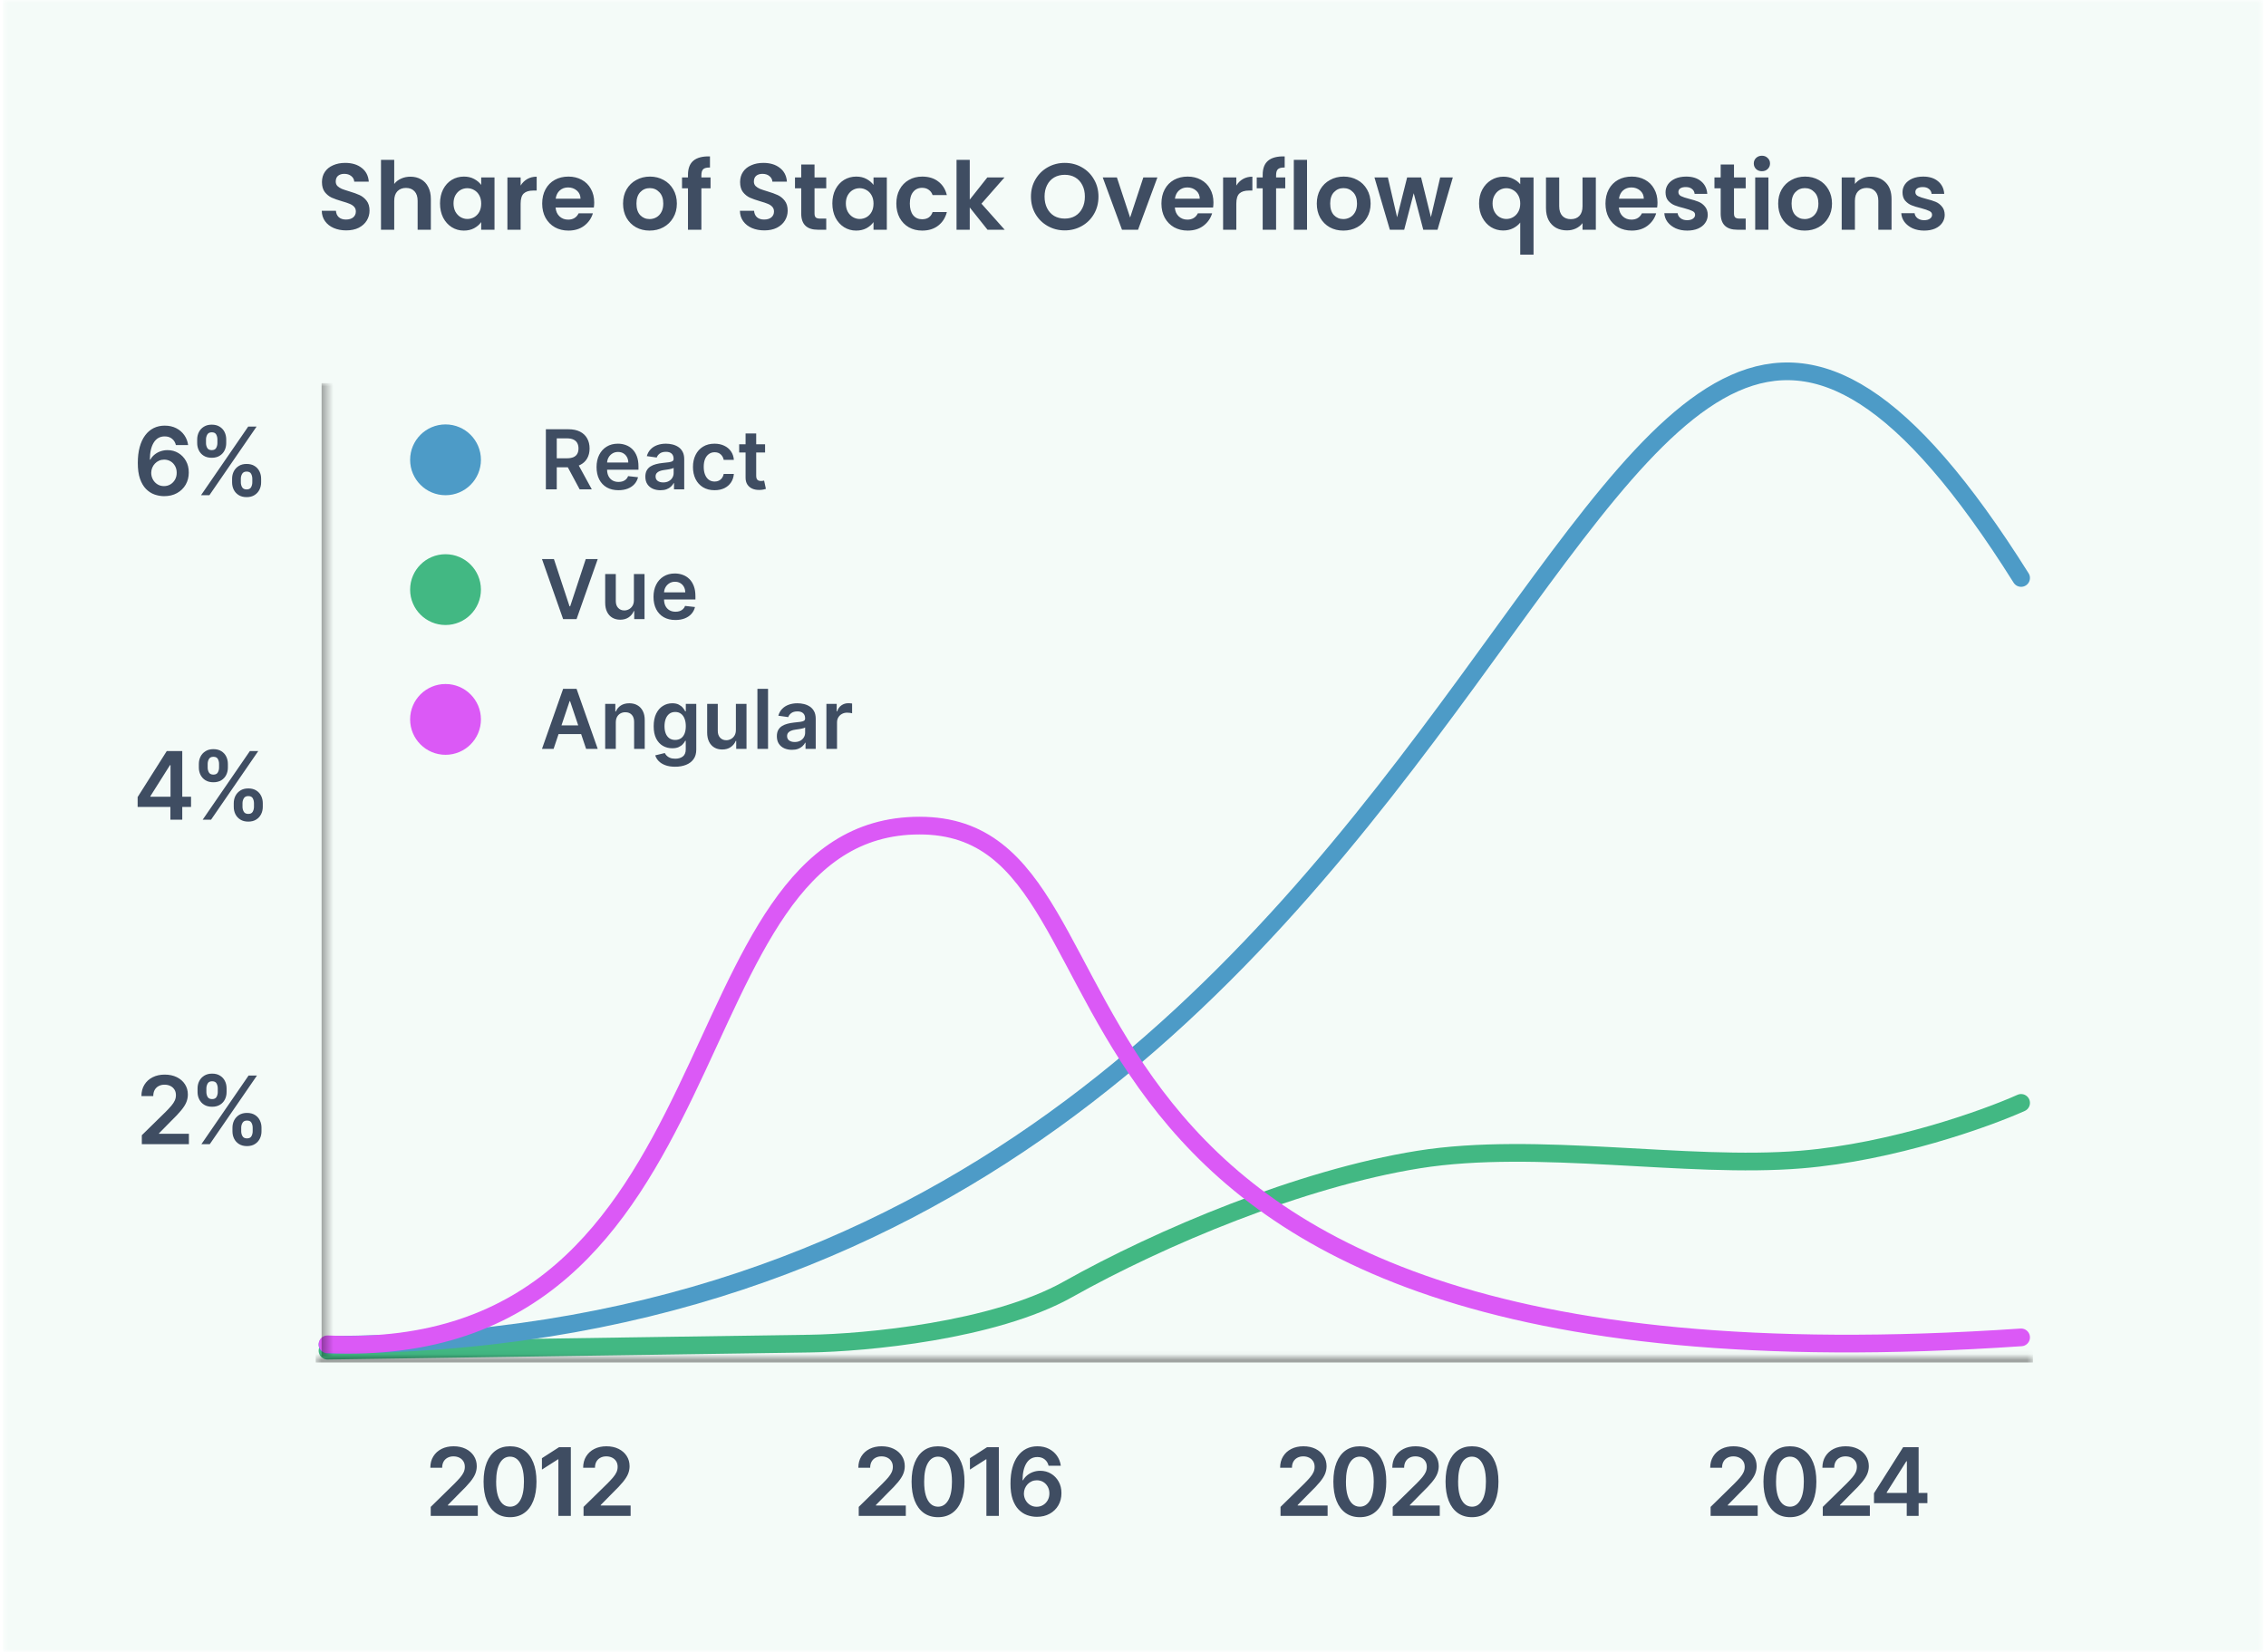
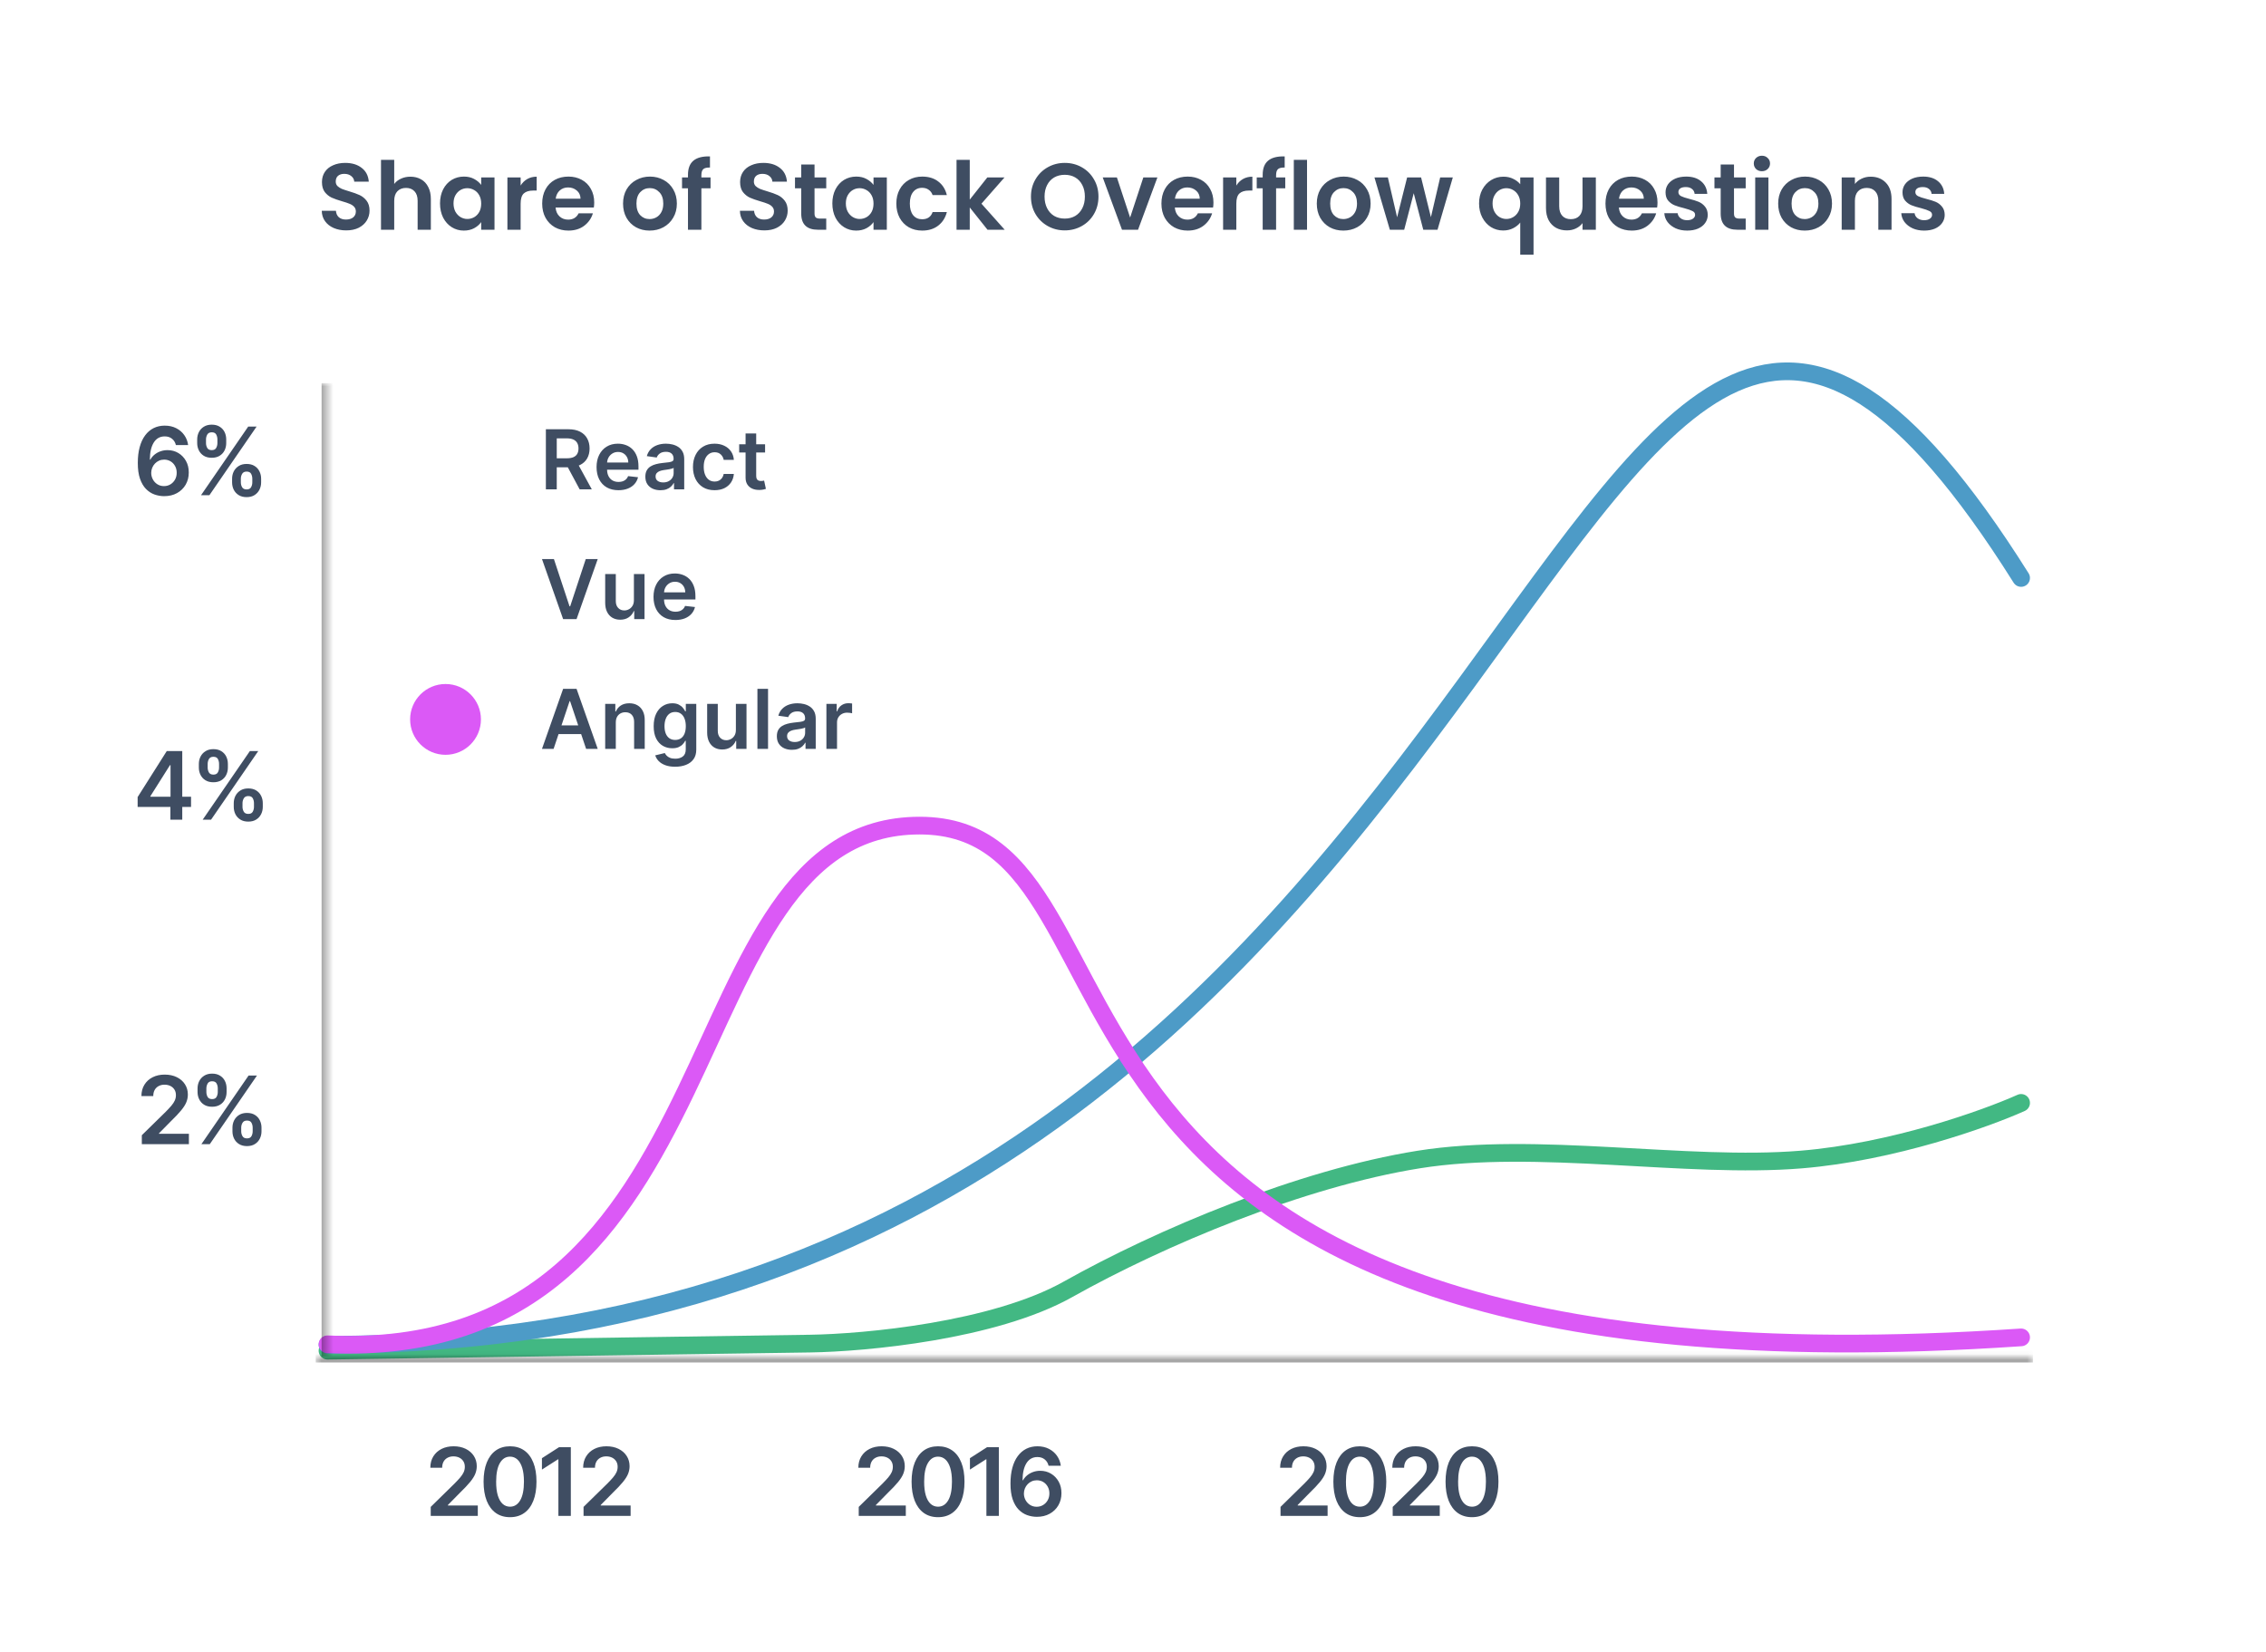
<svg xmlns="http://www.w3.org/2000/svg" width="384" height="280" viewBox="0 0 384 280" fill="none">
  <mask id="mask0_2096_194" style="mask-type:alpha" maskUnits="userSpaceOnUse" x="0" y="0" width="384" height="280">
    <rect x="0.5" width="383" height="280" fill="#E6F0FC" />
  </mask>
  <g mask="url(#mask0_2096_194)">
-     <rect x="0.5" width="383" height="280" fill="#1BA875" fill-opacity="0.05" />
    <path d="M55.5 228.939L137.231 227.739C146.594 227.606 168.453 225.579 180.985 218.539C196.651 209.74 220.419 199.74 240.405 196.54C260.392 193.34 285.781 198.14 305.227 196.54C320.785 195.26 336.558 189.606 342.5 186.939" stroke="#42B883" stroke-width="3" stroke-linecap="round" />
    <path d="M55.5 227.939C267.413 227.939 263.033 -28.441 342.5 97.966" stroke="#4D9BC7" stroke-width="3" stroke-linecap="round" stroke-linejoin="round" />
    <path d="M55.5 227.86C126.689 231 112.676 139.939 155.838 139.939C199 139.939 161.542 238.939 342.5 226.685" stroke="#DB59F6" stroke-width="3" stroke-linecap="round" />
    <mask id="path-6-inside-1_2096_194" fill="white">
      <path d="M53.5 229.939H344.5V259.939H53.5V229.939Z" />
    </mask>
    <path d="M53.5 230.939H344.5V228.939H53.5V230.939Z" fill="black" fill-opacity="0.35" mask="url(#path-6-inside-1_2096_194)" />
    <path d="M72.992 256.939V255.417L77.032 251.456C77.418 251.066 77.74 250.72 77.998 250.417C78.255 250.114 78.448 249.82 78.577 249.536C78.706 249.252 78.77 248.949 78.77 248.627C78.77 248.26 78.687 247.945 78.52 247.684C78.354 247.419 78.124 247.214 77.833 247.07C77.541 246.926 77.21 246.854 76.838 246.854C76.456 246.854 76.121 246.934 75.833 247.093C75.545 247.248 75.321 247.47 75.162 247.758C75.007 248.046 74.929 248.388 74.929 248.786H72.924C72.924 248.047 73.092 247.405 73.429 246.86C73.766 246.314 74.231 245.892 74.821 245.593C75.416 245.294 76.098 245.144 76.867 245.144C77.647 245.144 78.333 245.29 78.924 245.581C79.515 245.873 79.973 246.273 80.299 246.78C80.628 247.288 80.793 247.867 80.793 248.519C80.793 248.955 80.71 249.383 80.543 249.803C80.376 250.224 80.083 250.689 79.662 251.201C79.246 251.712 78.66 252.331 77.907 253.059L75.901 255.099V255.178H80.969V256.939H72.992ZM86.43 257.161C85.495 257.161 84.692 256.924 84.022 256.451C83.355 255.974 82.841 255.286 82.482 254.388C82.126 253.487 81.948 252.402 81.948 251.133C81.951 249.864 82.131 248.784 82.487 247.894C82.847 247 83.361 246.318 84.027 245.849C84.698 245.379 85.499 245.144 86.43 245.144C87.362 245.144 88.163 245.379 88.834 245.849C89.504 246.318 90.018 247 90.374 247.894C90.734 248.788 90.913 249.867 90.913 251.133C90.913 252.405 90.734 253.492 90.374 254.394C90.018 255.292 89.504 255.977 88.834 256.451C88.167 256.924 87.366 257.161 86.43 257.161ZM86.43 255.383C87.158 255.383 87.732 255.025 88.152 254.309C88.576 253.589 88.788 252.53 88.788 251.133C88.788 250.208 88.692 249.432 88.499 248.803C88.305 248.174 88.033 247.701 87.68 247.383C87.328 247.061 86.912 246.9 86.43 246.9C85.707 246.9 85.135 247.26 84.715 247.979C84.294 248.695 84.082 249.746 84.078 251.133C84.075 252.061 84.167 252.841 84.357 253.474C84.55 254.106 84.823 254.583 85.175 254.905C85.527 255.224 85.946 255.383 86.43 255.383ZM96.734 245.303V256.939H94.626V247.354H94.558L91.837 249.093V247.161L94.728 245.303H96.734ZM98.889 256.939V255.417L102.929 251.456C103.315 251.066 103.637 250.72 103.894 250.417C104.152 250.114 104.345 249.82 104.474 249.536C104.603 249.252 104.667 248.949 104.667 248.627C104.667 248.26 104.584 247.945 104.417 247.684C104.251 247.419 104.021 247.214 103.73 247.07C103.438 246.926 103.107 246.854 102.735 246.854C102.353 246.854 102.018 246.934 101.73 247.093C101.442 247.248 101.218 247.47 101.059 247.758C100.904 248.046 100.826 248.388 100.826 248.786H98.821C98.821 248.047 98.989 247.405 99.326 246.86C99.663 246.314 100.127 245.892 100.718 245.593C101.313 245.294 101.995 245.144 102.764 245.144C103.544 245.144 104.23 245.29 104.821 245.581C105.412 245.873 105.87 246.273 106.196 246.78C106.525 247.288 106.69 247.867 106.69 248.519C106.69 248.955 106.607 249.383 106.44 249.803C106.273 250.224 105.98 250.689 105.559 251.201C105.143 251.712 104.557 252.331 103.804 253.059L101.798 255.099V255.178H106.866V256.939H98.889Z" fill="#3F4D62" />
    <path d="M145.523 256.939V255.417L149.563 251.456C149.949 251.066 150.271 250.72 150.529 250.417C150.786 250.114 150.98 249.82 151.108 249.536C151.237 249.252 151.302 248.949 151.302 248.627C151.302 248.26 151.218 247.945 151.052 247.684C150.885 247.419 150.656 247.214 150.364 247.07C150.072 246.926 149.741 246.854 149.37 246.854C148.987 246.854 148.652 246.934 148.364 247.093C148.076 247.248 147.853 247.47 147.694 247.758C147.538 248.046 147.461 248.388 147.461 248.786H145.455C145.455 248.047 145.624 247.405 145.961 246.86C146.298 246.314 146.762 245.892 147.353 245.593C147.947 245.294 148.629 245.144 149.398 245.144C150.178 245.144 150.864 245.29 151.455 245.581C152.046 245.873 152.504 246.273 152.83 246.78C153.16 247.288 153.324 247.867 153.324 248.519C153.324 248.955 153.241 249.383 153.074 249.803C152.908 250.224 152.614 250.689 152.194 251.201C151.777 251.712 151.192 252.331 150.438 253.059L148.432 255.099V255.178H153.5V256.939H145.523ZM158.962 257.161C158.026 257.161 157.223 256.924 156.553 256.451C155.886 255.974 155.373 255.286 155.013 254.388C154.657 253.487 154.479 252.402 154.479 251.133C154.483 249.864 154.663 248.784 155.019 247.894C155.378 247 155.892 246.318 156.558 245.849C157.229 245.379 158.03 245.144 158.962 245.144C159.894 245.144 160.695 245.379 161.365 245.849C162.036 246.318 162.549 247 162.905 247.894C163.265 248.788 163.445 249.867 163.445 251.133C163.445 252.405 163.265 253.492 162.905 254.394C162.549 255.292 162.036 255.977 161.365 256.451C160.699 256.924 159.897 257.161 158.962 257.161ZM158.962 255.383C159.689 255.383 160.263 255.025 160.683 254.309C161.108 253.589 161.32 252.53 161.32 251.133C161.32 250.208 161.223 249.432 161.03 248.803C160.837 248.174 160.564 247.701 160.212 247.383C159.86 247.061 159.443 246.9 158.962 246.9C158.238 246.9 157.666 247.26 157.246 247.979C156.825 248.695 156.613 249.746 156.61 251.133C156.606 252.061 156.699 252.841 156.888 253.474C157.081 254.106 157.354 254.583 157.706 254.905C158.058 255.224 158.477 255.383 158.962 255.383ZM169.265 245.303V256.939H167.158V247.354H167.089L164.368 249.093V247.161L167.26 245.303H169.265ZM175.681 257.099C175.125 257.095 174.581 256.998 174.051 256.809C173.52 256.616 173.043 256.303 172.619 255.871C172.195 255.436 171.858 254.858 171.608 254.138C171.358 253.415 171.234 252.519 171.238 251.451C171.238 250.455 171.344 249.566 171.556 248.786C171.769 248.006 172.073 247.347 172.471 246.809C172.869 246.267 173.348 245.854 173.909 245.57C174.473 245.286 175.104 245.144 175.801 245.144C176.532 245.144 177.18 245.288 177.744 245.576C178.312 245.864 178.77 246.258 179.119 246.758C179.467 247.254 179.683 247.814 179.767 248.439H177.693C177.587 247.992 177.369 247.636 177.039 247.371C176.714 247.102 176.301 246.968 175.801 246.968C174.994 246.968 174.373 247.318 173.937 248.019C173.505 248.72 173.287 249.682 173.284 250.905H173.363C173.549 250.572 173.789 250.286 174.085 250.047C174.38 249.809 174.714 249.625 175.085 249.496C175.46 249.364 175.856 249.297 176.272 249.297C176.954 249.297 177.566 249.46 178.108 249.786C178.653 250.112 179.085 250.561 179.403 251.133C179.721 251.701 179.878 252.352 179.875 253.087C179.878 253.852 179.704 254.54 179.352 255.15C179 255.756 178.509 256.233 177.88 256.581C177.251 256.93 176.519 257.102 175.681 257.099ZM175.67 255.394C176.083 255.394 176.452 255.294 176.778 255.093C177.104 254.892 177.361 254.621 177.551 254.28C177.74 253.939 177.833 253.557 177.829 253.133C177.833 252.716 177.742 252.339 177.556 252.002C177.375 251.665 177.123 251.398 176.801 251.201C176.479 251.004 176.111 250.905 175.698 250.905C175.392 250.905 175.106 250.964 174.84 251.081C174.575 251.199 174.344 251.362 174.147 251.57C173.95 251.775 173.795 252.013 173.681 252.286C173.572 252.555 173.515 252.843 173.511 253.15C173.515 253.555 173.609 253.928 173.795 254.269C173.981 254.61 174.236 254.883 174.562 255.087C174.888 255.292 175.257 255.394 175.67 255.394Z" fill="#3F4D62" />
    <path d="M217 256.939V255.417L221.039 251.456C221.426 251.066 221.748 250.72 222.005 250.417C222.263 250.114 222.456 249.82 222.585 249.536C222.714 249.252 222.778 248.949 222.778 248.627C222.778 248.26 222.695 247.945 222.528 247.684C222.361 247.419 222.132 247.214 221.841 247.07C221.549 246.926 221.218 246.854 220.846 246.854C220.464 246.854 220.129 246.934 219.841 247.093C219.553 247.248 219.329 247.47 219.17 247.758C219.015 248.046 218.937 248.388 218.937 248.786H216.932C216.932 248.047 217.1 247.405 217.437 246.86C217.774 246.314 218.238 245.892 218.829 245.593C219.424 245.294 220.106 245.144 220.875 245.144C221.655 245.144 222.341 245.29 222.932 245.581C223.522 245.873 223.981 246.273 224.307 246.78C224.636 247.288 224.801 247.867 224.801 248.519C224.801 248.955 224.718 249.383 224.551 249.803C224.384 250.224 224.091 250.689 223.67 251.201C223.254 251.712 222.668 252.331 221.914 253.059L219.909 255.099V255.178H224.977V256.939H217ZM230.438 257.161C229.503 257.161 228.7 256.924 228.029 256.451C227.363 255.974 226.849 255.286 226.489 254.388C226.133 253.487 225.955 252.402 225.955 251.133C225.959 249.864 226.139 248.784 226.495 247.894C226.855 247 227.368 246.318 228.035 245.849C228.705 245.379 229.507 245.144 230.438 245.144C231.37 245.144 232.171 245.379 232.842 245.849C233.512 246.318 234.025 247 234.382 247.894C234.741 248.788 234.921 249.867 234.921 251.133C234.921 252.405 234.741 253.492 234.382 254.394C234.025 255.292 233.512 255.977 232.842 256.451C232.175 256.924 231.374 257.161 230.438 257.161ZM230.438 255.383C231.166 255.383 231.739 255.025 232.16 254.309C232.584 253.589 232.796 252.53 232.796 251.133C232.796 250.208 232.7 249.432 232.507 248.803C232.313 248.174 232.041 247.701 231.688 247.383C231.336 247.061 230.919 246.9 230.438 246.9C229.715 246.9 229.143 247.26 228.722 247.979C228.302 248.695 228.09 249.746 228.086 251.133C228.082 252.061 228.175 252.841 228.364 253.474C228.558 254.106 228.83 254.583 229.183 254.905C229.535 255.224 229.954 255.383 230.438 255.383ZM236.009 256.939V255.417L240.049 251.456C240.435 251.066 240.757 250.72 241.015 250.417C241.272 250.114 241.466 249.82 241.594 249.536C241.723 249.252 241.787 248.949 241.787 248.627C241.787 248.26 241.704 247.945 241.537 247.684C241.371 247.419 241.142 247.214 240.85 247.07C240.558 246.926 240.227 246.854 239.856 246.854C239.473 246.854 239.138 246.934 238.85 247.093C238.562 247.248 238.339 247.47 238.18 247.758C238.024 248.046 237.947 248.388 237.947 248.786H235.941C235.941 248.047 236.109 247.405 236.447 246.86C236.784 246.314 237.248 245.892 237.839 245.593C238.433 245.294 239.115 245.144 239.884 245.144C240.664 245.144 241.35 245.29 241.941 245.581C242.532 245.873 242.99 246.273 243.316 246.78C243.645 247.288 243.81 247.867 243.81 248.519C243.81 248.955 243.727 249.383 243.56 249.803C243.394 250.224 243.1 250.689 242.68 251.201C242.263 251.712 241.678 252.331 240.924 253.059L238.918 255.099V255.178H243.986V256.939H236.009ZM249.448 257.161C248.512 257.161 247.709 256.924 247.039 256.451C246.372 255.974 245.859 255.286 245.499 254.388C245.143 253.487 244.965 252.402 244.965 251.133C244.969 249.864 245.148 248.784 245.505 247.894C245.864 247 246.378 246.318 247.044 245.849C247.715 245.379 248.516 245.144 249.448 245.144C250.38 245.144 251.181 245.379 251.851 245.849C252.522 246.318 253.035 247 253.391 247.894C253.751 248.788 253.931 249.867 253.931 251.133C253.931 252.405 253.751 253.492 253.391 254.394C253.035 255.292 252.522 255.977 251.851 256.451C251.184 256.924 250.383 257.161 249.448 257.161ZM249.448 255.383C250.175 255.383 250.749 255.025 251.169 254.309C251.594 253.589 251.806 252.53 251.806 251.133C251.806 250.208 251.709 249.432 251.516 248.803C251.323 248.174 251.05 247.701 250.698 247.383C250.345 247.061 249.929 246.9 249.448 246.9C248.724 246.9 248.152 247.26 247.732 247.979C247.311 248.695 247.099 249.746 247.095 251.133C247.092 252.061 247.184 252.841 247.374 253.474C247.567 254.106 247.84 254.583 248.192 254.905C248.544 255.224 248.963 255.383 249.448 255.383Z" fill="#3F4D62" />
-     <path d="M289.883 256.939V255.417L293.922 251.456C294.309 251.066 294.631 250.72 294.888 250.417C295.146 250.114 295.339 249.82 295.468 249.536C295.597 249.252 295.661 248.949 295.661 248.627C295.661 248.26 295.578 247.945 295.411 247.684C295.244 247.419 295.015 247.214 294.723 247.07C294.432 246.926 294.1 246.854 293.729 246.854C293.347 246.854 293.011 246.934 292.723 247.093C292.436 247.248 292.212 247.47 292.053 247.758C291.898 248.046 291.82 248.388 291.82 248.786H289.814C289.814 248.047 289.983 247.405 290.32 246.86C290.657 246.314 291.121 245.892 291.712 245.593C292.307 245.294 292.989 245.144 293.758 245.144C294.538 245.144 295.223 245.29 295.814 245.581C296.405 245.873 296.864 246.273 297.189 246.78C297.519 247.288 297.684 247.867 297.684 248.519C297.684 248.955 297.6 249.383 297.434 249.803C297.267 250.224 296.973 250.689 296.553 251.201C296.136 251.712 295.551 252.331 294.797 253.059L292.792 255.099V255.178H297.86V256.939H289.883ZM303.321 257.161C302.386 257.161 301.583 256.924 300.912 256.451C300.245 255.974 299.732 255.286 299.372 254.388C299.016 253.487 298.838 252.402 298.838 251.133C298.842 249.864 299.022 248.784 299.378 247.894C299.738 247 300.251 246.318 300.918 245.849C301.588 245.379 302.389 245.144 303.321 245.144C304.253 245.144 305.054 245.379 305.725 245.849C306.395 246.318 306.908 247 307.264 247.894C307.624 248.788 307.804 249.867 307.804 251.133C307.804 252.405 307.624 253.492 307.264 254.394C306.908 255.292 306.395 255.977 305.725 256.451C305.058 256.924 304.257 257.161 303.321 257.161ZM303.321 255.383C304.048 255.383 304.622 255.025 305.043 254.309C305.467 253.589 305.679 252.53 305.679 251.133C305.679 250.208 305.583 249.432 305.389 248.803C305.196 248.174 304.923 247.701 304.571 247.383C304.219 247.061 303.802 246.9 303.321 246.9C302.598 246.9 302.026 247.26 301.605 247.979C301.185 248.695 300.973 249.746 300.969 251.133C300.965 252.061 301.058 252.841 301.247 253.474C301.44 254.106 301.713 254.583 302.065 254.905C302.418 255.224 302.836 255.383 303.321 255.383ZM308.892 256.939V255.417L312.932 251.456C313.318 251.066 313.64 250.72 313.898 250.417C314.155 250.114 314.348 249.82 314.477 249.536C314.606 249.252 314.67 248.949 314.67 248.627C314.67 248.26 314.587 247.945 314.42 247.684C314.254 247.419 314.024 247.214 313.733 247.07C313.441 246.926 313.11 246.854 312.738 246.854C312.356 246.854 312.021 246.934 311.733 247.093C311.445 247.248 311.221 247.47 311.062 247.758C310.907 248.046 310.829 248.388 310.829 248.786H308.824C308.824 248.047 308.992 247.405 309.329 246.86C309.667 246.314 310.131 245.892 310.721 245.593C311.316 245.294 311.998 245.144 312.767 245.144C313.547 245.144 314.233 245.29 314.824 245.581C315.415 245.873 315.873 246.273 316.199 246.78C316.528 247.288 316.693 247.867 316.693 248.519C316.693 248.955 316.61 249.383 316.443 249.803C316.276 250.224 315.983 250.689 315.562 251.201C315.146 251.712 314.56 252.331 313.807 253.059L311.801 255.099V255.178H316.869V256.939H308.892ZM317.569 254.78V253.104L322.507 245.303H323.904V247.689H323.052L319.728 252.956V253.047H326.62V254.78H317.569ZM323.12 256.939V254.269L323.143 253.519V245.303H325.132V256.939H323.12Z" fill="#3F4D62" />
    <mask id="path-12-inside-2_2096_194" fill="white">
      <path d="M22.5 64.939H55.5V229.939H22.5V64.939Z" />
    </mask>
    <path d="M54.5 64.939V229.939H56.5V64.939H54.5Z" fill="black" fill-opacity="0.35" mask="url(#path-12-inside-2_2096_194)" />
    <path d="M27.796 84.099C27.239 84.095 26.695 83.998 26.165 83.809C25.634 83.616 25.157 83.303 24.733 82.871C24.309 82.436 23.972 81.858 23.722 81.138C23.472 80.415 23.349 79.519 23.352 78.451C23.352 77.455 23.458 76.566 23.671 75.786C23.883 75.006 24.188 74.347 24.585 73.809C24.983 73.267 25.462 72.854 26.023 72.57C26.587 72.286 27.218 72.144 27.915 72.144C28.646 72.144 29.294 72.288 29.858 72.576C30.426 72.864 30.884 73.258 31.233 73.758C31.581 74.254 31.797 74.814 31.881 75.439H29.807C29.701 74.993 29.483 74.636 29.153 74.371C28.828 74.102 28.415 73.968 27.915 73.968C27.108 73.968 26.487 74.318 26.051 75.019C25.619 75.72 25.401 76.682 25.398 77.905H25.477C25.663 77.572 25.903 77.286 26.199 77.047C26.494 76.809 26.828 76.625 27.199 76.496C27.574 76.364 27.97 76.297 28.386 76.297C29.068 76.297 29.68 76.46 30.222 76.786C30.767 77.112 31.199 77.561 31.517 78.133C31.835 78.701 31.992 79.352 31.989 80.087C31.992 80.852 31.818 81.54 31.466 82.15C31.114 82.756 30.623 83.233 29.994 83.582C29.366 83.93 28.633 84.102 27.796 84.099ZM27.784 82.394C28.197 82.394 28.566 82.294 28.892 82.093C29.218 81.892 29.475 81.621 29.665 81.28C29.854 80.939 29.947 80.557 29.943 80.133C29.947 79.716 29.856 79.339 29.671 79.002C29.489 78.665 29.237 78.398 28.915 78.201C28.593 78.004 28.225 77.905 27.812 77.905C27.506 77.905 27.22 77.964 26.954 78.082C26.689 78.199 26.458 78.362 26.261 78.57C26.064 78.775 25.909 79.013 25.796 79.286C25.686 79.555 25.629 79.843 25.625 80.15C25.629 80.555 25.724 80.928 25.909 81.269C26.095 81.61 26.35 81.883 26.676 82.087C27.002 82.292 27.371 82.394 27.784 82.394ZM39.331 81.758V81.144C39.331 80.693 39.425 80.278 39.615 79.9C39.808 79.521 40.088 79.216 40.456 78.985C40.823 78.754 41.268 78.638 41.791 78.638C42.329 78.638 42.779 78.754 43.143 78.985C43.507 79.212 43.781 79.515 43.967 79.894C44.156 80.273 44.251 80.689 44.251 81.144V81.758C44.251 82.208 44.156 82.623 43.967 83.002C43.778 83.381 43.499 83.686 43.132 83.917C42.768 84.148 42.321 84.263 41.791 84.263C41.261 84.263 40.812 84.148 40.444 83.917C40.077 83.686 39.798 83.381 39.609 83.002C39.423 82.623 39.331 82.208 39.331 81.758ZM40.814 81.144V81.758C40.814 82.057 40.886 82.332 41.029 82.582C41.173 82.832 41.427 82.957 41.791 82.957C42.158 82.957 42.41 82.833 42.547 82.587C42.687 82.337 42.757 82.061 42.757 81.758V81.144C42.757 80.841 42.691 80.564 42.558 80.314C42.425 80.061 42.17 79.934 41.791 79.934C41.435 79.934 41.183 80.061 41.035 80.314C40.888 80.564 40.814 80.841 40.814 81.144ZM33.416 75.099V74.485C33.416 74.03 33.513 73.614 33.706 73.235C33.899 72.856 34.179 72.553 34.547 72.326C34.914 72.095 35.359 71.979 35.882 71.979C36.416 71.979 36.865 72.095 37.228 72.326C37.596 72.553 37.872 72.856 38.058 73.235C38.244 73.614 38.336 74.03 38.336 74.485V75.099C38.336 75.553 38.242 75.97 38.052 76.349C37.867 76.724 37.59 77.025 37.223 77.252C36.855 77.479 36.408 77.593 35.882 77.593C35.348 77.593 34.897 77.479 34.529 77.252C34.166 77.025 33.889 76.722 33.7 76.343C33.511 75.964 33.416 75.549 33.416 75.099ZM34.91 74.485V75.099C34.91 75.402 34.98 75.678 35.12 75.928C35.264 76.174 35.518 76.297 35.882 76.297C36.245 76.297 36.495 76.174 36.632 75.928C36.772 75.678 36.842 75.402 36.842 75.099V74.485C36.842 74.182 36.776 73.905 36.643 73.655C36.511 73.402 36.257 73.275 35.882 73.275C35.522 73.275 35.27 73.402 35.126 73.655C34.982 73.909 34.91 74.186 34.91 74.485ZM34.064 83.939L42.064 72.303H43.484L35.484 83.939H34.064Z" fill="#3F4D62" />
    <path d="M23.324 136.78V135.104L28.261 127.303H29.659V129.689H28.807L25.483 134.956V135.047H32.375V136.78H23.324ZM28.875 138.939V136.269L28.898 135.519V127.303H30.886V138.939H28.875ZM39.612 136.758V136.144C39.612 135.693 39.707 135.278 39.896 134.9C40.089 134.521 40.37 134.216 40.737 133.985C41.104 133.754 41.549 133.638 42.072 133.638C42.61 133.638 43.061 133.754 43.424 133.985C43.788 134.212 44.063 134.515 44.248 134.894C44.438 135.273 44.532 135.689 44.532 136.144V136.758C44.532 137.208 44.438 137.623 44.248 138.002C44.059 138.381 43.781 138.686 43.413 138.917C43.049 139.148 42.602 139.263 42.072 139.263C41.542 139.263 41.093 139.148 40.726 138.917C40.358 138.686 40.08 138.381 39.89 138.002C39.705 137.623 39.612 137.208 39.612 136.758ZM41.095 136.144V136.758C41.095 137.057 41.167 137.331 41.311 137.581C41.455 137.831 41.709 137.956 42.072 137.956C42.44 137.956 42.691 137.833 42.828 137.587C42.968 137.337 43.038 137.061 43.038 136.758V136.144C43.038 135.841 42.972 135.564 42.839 135.314C42.707 135.061 42.451 134.934 42.072 134.934C41.716 134.934 41.464 135.061 41.316 135.314C41.169 135.564 41.095 135.841 41.095 136.144ZM33.697 130.099V129.485C33.697 129.03 33.794 128.614 33.987 128.235C34.18 127.856 34.46 127.553 34.828 127.326C35.195 127.095 35.64 126.979 36.163 126.979C36.697 126.979 37.146 127.095 37.51 127.326C37.877 127.553 38.154 127.856 38.339 128.235C38.525 128.614 38.618 129.03 38.618 129.485V130.099C38.618 130.553 38.523 130.97 38.334 131.349C38.148 131.724 37.871 132.025 37.504 132.252C37.137 132.479 36.69 132.593 36.163 132.593C35.629 132.593 35.178 132.479 34.811 132.252C34.447 132.025 34.171 131.722 33.981 131.343C33.792 130.964 33.697 130.549 33.697 130.099ZM35.191 129.485V130.099C35.191 130.402 35.262 130.678 35.402 130.928C35.546 131.174 35.799 131.297 36.163 131.297C36.527 131.297 36.777 131.174 36.913 130.928C37.053 130.678 37.123 130.402 37.123 130.099V129.485C37.123 129.182 37.057 128.905 36.924 128.655C36.792 128.402 36.538 128.275 36.163 128.275C35.803 128.275 35.551 128.402 35.407 128.655C35.263 128.909 35.191 129.186 35.191 129.485ZM34.345 138.939L42.345 127.303H43.765L35.765 138.939H34.345Z" fill="#3F4D62" />
    <path d="M24.034 193.939V192.417L28.074 188.456C28.46 188.066 28.782 187.72 29.04 187.417C29.297 187.114 29.491 186.82 29.619 186.536C29.748 186.252 29.812 185.949 29.812 185.627C29.812 185.26 29.729 184.945 29.562 184.684C29.396 184.419 29.167 184.214 28.875 184.07C28.583 183.926 28.252 183.854 27.881 183.854C27.498 183.854 27.163 183.934 26.875 184.093C26.587 184.248 26.364 184.47 26.204 184.758C26.049 185.046 25.972 185.388 25.972 185.786H23.966C23.966 185.047 24.134 184.405 24.472 183.86C24.809 183.314 25.273 182.892 25.864 182.593C26.458 182.294 27.14 182.144 27.909 182.144C28.689 182.144 29.375 182.29 29.966 182.581C30.557 182.873 31.015 183.273 31.341 183.78C31.671 184.288 31.835 184.867 31.835 185.519C31.835 185.955 31.752 186.383 31.585 186.803C31.419 187.224 31.125 187.689 30.704 188.201C30.288 188.712 29.703 189.331 28.949 190.059L26.943 192.099V192.178H32.011V193.939H24.034ZM39.393 191.758V191.144C39.393 190.693 39.488 190.278 39.677 189.9C39.87 189.521 40.151 189.216 40.518 188.985C40.886 188.754 41.331 188.638 41.853 188.638C42.391 188.638 42.842 188.754 43.206 188.985C43.569 189.212 43.844 189.515 44.029 189.894C44.219 190.273 44.314 190.689 44.314 191.144V191.758C44.314 192.208 44.219 192.623 44.029 193.002C43.84 193.381 43.562 193.686 43.194 193.917C42.831 194.148 42.384 194.263 41.853 194.263C41.323 194.263 40.874 194.148 40.507 193.917C40.139 193.686 39.861 193.381 39.672 193.002C39.486 192.623 39.393 192.208 39.393 191.758ZM40.876 191.144V191.758C40.876 192.057 40.948 192.331 41.092 192.581C41.236 192.831 41.49 192.956 41.853 192.956C42.221 192.956 42.473 192.833 42.609 192.587C42.749 192.337 42.819 192.061 42.819 191.758V191.144C42.819 190.841 42.753 190.564 42.62 190.314C42.488 190.061 42.232 189.934 41.853 189.934C41.497 189.934 41.245 190.061 41.098 190.314C40.95 190.564 40.876 190.841 40.876 191.144ZM33.478 185.099V184.485C33.478 184.03 33.575 183.614 33.768 183.235C33.961 182.856 34.242 182.553 34.609 182.326C34.977 182.095 35.422 181.979 35.944 181.979C36.478 181.979 36.927 182.095 37.291 182.326C37.658 182.553 37.935 182.856 38.12 183.235C38.306 183.614 38.399 184.03 38.399 184.485V185.099C38.399 185.553 38.304 185.97 38.115 186.349C37.929 186.724 37.653 187.025 37.285 187.252C36.918 187.479 36.471 187.593 35.944 187.593C35.41 187.593 34.959 187.479 34.592 187.252C34.228 187.025 33.952 186.722 33.763 186.343C33.573 185.964 33.478 185.549 33.478 185.099ZM34.973 184.485V185.099C34.973 185.402 35.043 185.678 35.183 185.928C35.327 186.174 35.581 186.297 35.944 186.297C36.308 186.297 36.558 186.174 36.694 185.928C36.834 185.678 36.904 185.402 36.904 185.099V184.485C36.904 184.182 36.838 183.905 36.706 183.655C36.573 183.402 36.319 183.275 35.944 183.275C35.584 183.275 35.333 183.402 35.189 183.655C35.045 183.909 34.973 184.186 34.973 184.485ZM34.126 193.939L42.126 182.303H43.547L35.547 193.939H34.126Z" fill="#3F4D62" />
-     <circle cx="75.5" cy="77.939" r="6" fill="#4D9BC7" />
    <path d="M92.504 82.939V72.758H96.322C97.105 72.758 97.761 72.894 98.291 73.165C98.825 73.437 99.228 73.818 99.499 74.309C99.774 74.796 99.912 75.364 99.912 76.014C99.912 76.667 99.773 77.234 99.494 77.714C99.219 78.192 98.813 78.561 98.276 78.823C97.739 79.082 97.08 79.211 96.298 79.211H93.578V77.68H96.049C96.506 77.68 96.881 77.617 97.173 77.491C97.464 77.361 97.68 77.174 97.819 76.929C97.961 76.68 98.033 76.375 98.033 76.014C98.033 75.653 97.961 75.344 97.819 75.089C97.676 74.831 97.459 74.635 97.168 74.503C96.876 74.367 96.5 74.299 96.039 74.299H94.349V82.939H92.504ZM97.764 78.326L100.285 82.939H98.227L95.751 78.326H97.764ZM104.801 83.089C104.036 83.089 103.375 82.93 102.818 82.611C102.264 82.29 101.838 81.836 101.54 81.249C101.242 80.659 101.093 79.965 101.093 79.166C101.093 78.38 101.242 77.691 101.54 77.098C101.842 76.501 102.263 76.037 102.803 75.706C103.343 75.371 103.978 75.204 104.707 75.204C105.178 75.204 105.622 75.28 106.039 75.432C106.46 75.582 106.832 75.814 107.153 76.128C107.478 76.443 107.733 76.844 107.919 77.332C108.104 77.815 108.197 78.392 108.197 79.062V79.614H101.938V78.4H106.472C106.469 78.056 106.394 77.749 106.248 77.481C106.102 77.209 105.899 76.995 105.637 76.839C105.378 76.683 105.077 76.606 104.732 76.606C104.364 76.606 104.041 76.695 103.762 76.874C103.484 77.05 103.267 77.282 103.111 77.57C102.959 77.855 102.881 78.168 102.877 78.51V79.569C102.877 80.013 102.959 80.394 103.121 80.712C103.283 81.027 103.511 81.269 103.802 81.438C104.094 81.604 104.435 81.687 104.826 81.687C105.088 81.687 105.325 81.65 105.537 81.577C105.749 81.501 105.933 81.39 106.089 81.244C106.245 81.098 106.363 80.918 106.442 80.702L108.123 80.891C108.016 81.335 107.814 81.723 107.516 82.055C107.221 82.383 106.843 82.638 106.382 82.82C105.922 82.999 105.395 83.089 104.801 83.089ZM111.917 83.094C111.433 83.094 110.997 83.007 110.61 82.835C110.225 82.659 109.92 82.401 109.695 82.059C109.473 81.718 109.362 81.297 109.362 80.797C109.362 80.366 109.441 80.01 109.6 79.728C109.759 79.446 109.977 79.221 110.252 79.052C110.527 78.883 110.837 78.755 111.181 78.669C111.529 78.579 111.889 78.515 112.26 78.475C112.708 78.429 113.07 78.387 113.349 78.351C113.627 78.311 113.829 78.251 113.955 78.172C114.085 78.089 114.149 77.961 114.149 77.789V77.759C114.149 77.385 114.038 77.094 113.816 76.889C113.594 76.683 113.274 76.581 112.857 76.581C112.416 76.581 112.066 76.677 111.808 76.869C111.552 77.061 111.38 77.288 111.291 77.55L109.61 77.312C109.743 76.848 109.962 76.46 110.267 76.148C110.571 75.833 110.944 75.598 111.385 75.442C111.826 75.283 112.313 75.204 112.847 75.204C113.215 75.204 113.581 75.247 113.945 75.333C114.31 75.419 114.643 75.562 114.945 75.76C115.246 75.956 115.488 76.223 115.671 76.561C115.856 76.899 115.949 77.322 115.949 77.829V82.939H114.219V81.89H114.159C114.05 82.103 113.896 82.301 113.697 82.487C113.501 82.669 113.254 82.817 112.956 82.93C112.661 83.039 112.315 83.094 111.917 83.094ZM112.384 81.771C112.746 81.771 113.059 81.7 113.324 81.557C113.589 81.412 113.793 81.219 113.936 80.981C114.081 80.742 114.154 80.482 114.154 80.2V79.3C114.098 79.347 114.002 79.39 113.866 79.43C113.733 79.469 113.584 79.504 113.419 79.534C113.253 79.564 113.089 79.59 112.926 79.614C112.764 79.637 112.623 79.656 112.504 79.673C112.235 79.71 111.995 79.769 111.783 79.852C111.571 79.935 111.403 80.051 111.281 80.2C111.158 80.346 111.097 80.535 111.097 80.767C111.097 81.098 111.218 81.349 111.46 81.518C111.702 81.687 112.01 81.771 112.384 81.771ZM121.09 83.089C120.327 83.089 119.673 82.921 119.126 82.587C118.582 82.252 118.163 81.789 117.868 81.199C117.576 80.606 117.431 79.923 117.431 79.151C117.431 78.376 117.58 77.691 117.878 77.098C118.176 76.501 118.597 76.037 119.141 75.706C119.688 75.371 120.334 75.204 121.08 75.204C121.7 75.204 122.248 75.318 122.725 75.547C123.206 75.772 123.589 76.092 123.874 76.506C124.159 76.917 124.321 77.398 124.361 77.948H122.641C122.571 77.58 122.405 77.273 122.144 77.028C121.885 76.78 121.539 76.655 121.105 76.655C120.737 76.655 120.414 76.755 120.135 76.954C119.857 77.149 119.64 77.431 119.484 77.799C119.331 78.167 119.255 78.608 119.255 79.121C119.255 79.642 119.331 80.089 119.484 80.464C119.636 80.835 119.85 81.121 120.125 81.324C120.404 81.522 120.73 81.622 121.105 81.622C121.37 81.622 121.607 81.572 121.816 81.473C122.028 81.37 122.205 81.223 122.347 81.03C122.49 80.838 122.588 80.605 122.641 80.329H124.361C124.318 80.87 124.159 81.349 123.884 81.766C123.609 82.18 123.234 82.505 122.76 82.741C122.286 82.973 121.729 83.089 121.09 83.089ZM129.652 75.303V76.695H125.262V75.303H129.652ZM126.346 73.474H128.146V80.643C128.146 80.885 128.182 81.07 128.255 81.199C128.331 81.325 128.431 81.412 128.553 81.458C128.676 81.504 128.812 81.528 128.961 81.528C129.074 81.528 129.176 81.519 129.269 81.503C129.365 81.486 129.438 81.471 129.488 81.458L129.791 82.865C129.695 82.898 129.558 82.934 129.379 82.974C129.203 83.014 128.987 83.037 128.732 83.044C128.281 83.057 127.875 82.989 127.514 82.84C127.153 82.688 126.866 82.452 126.654 82.134C126.445 81.816 126.343 81.418 126.346 80.941V73.474Z" fill="#3F4D62" />
-     <circle cx="75.5" cy="99.939" r="6" fill="#42B883" />
    <path d="M93.867 94.758L96.516 102.772H96.621L99.266 94.758H101.294L97.704 104.939H95.428L91.843 94.758H93.867ZM107.423 101.728V97.303H109.222V104.939H107.477V103.582H107.398C107.226 104.01 106.942 104.359 106.548 104.631C106.157 104.903 105.674 105.039 105.101 105.039C104.601 105.039 104.158 104.928 103.774 104.706C103.392 104.48 103.094 104.154 102.879 103.726C102.663 103.296 102.556 102.775 102.556 102.165V97.303H104.355V101.887C104.355 102.371 104.488 102.755 104.753 103.04C105.018 103.325 105.366 103.468 105.797 103.468C106.062 103.468 106.319 103.403 106.568 103.274C106.816 103.145 107.02 102.952 107.179 102.697C107.342 102.439 107.423 102.116 107.423 101.728ZM114.454 105.089C113.688 105.089 113.027 104.93 112.47 104.611C111.917 104.29 111.491 103.836 111.192 103.249C110.894 102.659 110.745 101.965 110.745 101.166C110.745 100.381 110.894 99.691 111.192 99.098C111.494 98.501 111.915 98.037 112.455 97.706C112.996 97.371 113.63 97.204 114.359 97.204C114.83 97.204 115.274 97.28 115.692 97.432C116.113 97.582 116.484 97.814 116.805 98.128C117.13 98.443 117.385 98.844 117.571 99.332C117.757 99.815 117.849 100.392 117.849 101.062V101.613H111.59V100.4H116.124C116.121 100.056 116.046 99.749 115.901 99.481C115.755 99.209 115.551 98.995 115.289 98.839C115.031 98.683 114.729 98.606 114.384 98.606C114.016 98.606 113.693 98.695 113.415 98.874C113.136 99.05 112.919 99.282 112.763 99.57C112.611 99.855 112.533 100.168 112.53 100.51V101.569C112.53 102.013 112.611 102.394 112.773 102.712C112.936 103.027 113.163 103.269 113.455 103.438C113.746 103.604 114.088 103.687 114.479 103.687C114.741 103.687 114.978 103.65 115.19 103.577C115.402 103.501 115.586 103.39 115.741 103.244C115.897 103.098 116.015 102.918 116.094 102.702L117.775 102.891C117.669 103.335 117.467 103.723 117.168 104.055C116.873 104.383 116.496 104.638 116.035 104.82C115.574 104.999 115.047 105.089 114.454 105.089Z" fill="#3F4D62" />
    <circle cx="75.5" cy="121.939" r="6" fill="#DB59F6" />
    <path d="M93.812 126.939H91.843L95.428 116.758H97.704L101.294 126.939H99.325L96.606 118.846H96.526L93.812 126.939ZM93.876 122.947H99.246V124.429H93.876V122.947ZM104.355 122.465V126.939H102.556V119.303H104.276V120.601H104.365C104.541 120.173 104.821 119.833 105.205 119.581C105.593 119.33 106.072 119.204 106.642 119.204C107.169 119.204 107.628 119.316 108.019 119.542C108.414 119.767 108.719 120.094 108.934 120.521C109.153 120.949 109.261 121.467 109.257 122.077V126.939H107.458V122.356C107.458 121.845 107.325 121.446 107.06 121.157C106.798 120.869 106.435 120.725 105.971 120.725C105.656 120.725 105.376 120.795 105.131 120.934C104.889 121.07 104.698 121.267 104.559 121.525C104.423 121.784 104.355 122.097 104.355 122.465ZM114.408 129.962C113.762 129.962 113.206 129.874 112.742 129.699C112.278 129.526 111.905 129.294 111.624 129.003C111.342 128.711 111.146 128.388 111.037 128.033L112.658 127.64C112.731 127.79 112.837 127.937 112.976 128.083C113.115 128.232 113.302 128.355 113.538 128.451C113.776 128.55 114.076 128.6 114.438 128.6C114.948 128.6 115.371 128.476 115.705 128.227C116.04 127.982 116.208 127.577 116.208 127.014V125.567H116.118C116.025 125.753 115.889 125.943 115.71 126.139C115.535 126.335 115.301 126.499 115.009 126.631C114.721 126.764 114.358 126.83 113.921 126.83C113.334 126.83 112.802 126.693 112.325 126.417C111.851 126.139 111.473 125.725 111.191 125.175C110.913 124.621 110.774 123.928 110.774 123.096C110.774 122.258 110.913 121.55 111.191 120.974C111.473 120.394 111.852 119.954 112.33 119.656C112.807 119.354 113.339 119.204 113.926 119.204C114.373 119.204 114.741 119.28 115.029 119.432C115.321 119.581 115.553 119.762 115.725 119.974C115.898 120.183 116.029 120.38 116.118 120.566H116.218V119.303H117.992V127.064C117.992 127.717 117.837 128.257 117.525 128.684C117.213 129.112 116.788 129.432 116.247 129.644C115.707 129.856 115.094 129.962 114.408 129.962ZM114.423 125.418C114.804 125.418 115.129 125.325 115.397 125.14C115.666 124.954 115.869 124.687 116.009 124.339C116.148 123.991 116.218 123.574 116.218 123.086C116.218 122.606 116.148 122.185 116.009 121.824C115.873 121.462 115.671 121.182 115.402 120.983C115.137 120.781 114.811 120.68 114.423 120.68C114.022 120.68 113.687 120.785 113.419 120.993C113.15 121.202 112.948 121.489 112.812 121.854C112.676 122.215 112.608 122.626 112.608 123.086C112.608 123.554 112.676 123.963 112.812 124.314C112.951 124.662 113.155 124.934 113.423 125.13C113.695 125.322 114.028 125.418 114.423 125.418ZM124.704 123.728V119.303H126.504V126.939H124.759V125.582H124.679C124.507 126.01 124.223 126.359 123.829 126.631C123.438 126.903 122.956 127.039 122.382 127.039C121.882 127.039 121.439 126.928 121.055 126.706C120.674 126.48 120.375 126.154 120.16 125.726C119.945 125.296 119.837 124.775 119.837 124.165V119.303H121.637V123.887C121.637 124.371 121.769 124.755 122.034 125.04C122.299 125.325 122.647 125.468 123.078 125.468C123.343 125.468 123.6 125.403 123.849 125.274C124.097 125.145 124.301 124.952 124.46 124.697C124.623 124.439 124.704 124.116 124.704 123.728ZM130.154 116.758V126.939H128.354V116.758H130.154ZM134.202 127.094C133.718 127.094 133.282 127.007 132.895 126.835C132.51 126.659 132.205 126.401 131.98 126.059C131.758 125.718 131.647 125.297 131.647 124.797C131.647 124.366 131.726 124.01 131.885 123.728C132.045 123.446 132.262 123.221 132.537 123.052C132.812 122.883 133.122 122.755 133.466 122.669C133.814 122.579 134.174 122.515 134.545 122.475C134.993 122.429 135.356 122.387 135.634 122.351C135.912 122.311 136.115 122.251 136.241 122.172C136.37 122.089 136.434 121.961 136.434 121.789V121.759C136.434 121.385 136.323 121.095 136.101 120.889C135.879 120.684 135.559 120.581 135.142 120.581C134.701 120.581 134.351 120.677 134.093 120.869C133.838 121.061 133.665 121.288 133.576 121.55L131.895 121.312C132.028 120.848 132.247 120.46 132.552 120.148C132.857 119.833 133.229 119.598 133.67 119.442C134.111 119.283 134.598 119.204 135.132 119.204C135.5 119.204 135.866 119.247 136.231 119.333C136.595 119.419 136.928 119.562 137.23 119.76C137.532 119.956 137.773 120.223 137.956 120.561C138.141 120.899 138.234 121.322 138.234 121.829V126.939H136.504V125.89H136.444C136.335 126.103 136.181 126.301 135.982 126.487C135.787 126.669 135.54 126.817 135.241 126.93C134.946 127.039 134.6 127.094 134.202 127.094ZM134.67 125.771C135.031 125.771 135.344 125.7 135.609 125.557C135.874 125.412 136.078 125.219 136.221 124.981C136.367 124.742 136.439 124.482 136.439 124.2V123.3C136.383 123.347 136.287 123.39 136.151 123.43C136.019 123.469 135.869 123.504 135.704 123.534C135.538 123.564 135.374 123.59 135.211 123.613C135.049 123.637 134.908 123.657 134.789 123.673C134.52 123.71 134.28 123.769 134.068 123.852C133.856 123.935 133.689 124.051 133.566 124.2C133.443 124.346 133.382 124.535 133.382 124.767C133.382 125.098 133.503 125.349 133.745 125.518C133.987 125.687 134.295 125.771 134.67 125.771ZM140.044 126.939V119.303H141.789V120.576H141.868C142.008 120.135 142.246 119.795 142.584 119.557C142.926 119.315 143.315 119.194 143.753 119.194C143.852 119.194 143.963 119.199 144.086 119.209C144.212 119.215 144.316 119.227 144.399 119.243V120.899C144.323 120.872 144.202 120.849 144.036 120.829C143.874 120.806 143.716 120.795 143.564 120.795C143.236 120.795 142.941 120.866 142.679 121.008C142.42 121.148 142.216 121.341 142.067 121.59C141.918 121.839 141.844 122.125 141.844 122.45V126.939H140.044Z" fill="#3F4D62" />
    <path d="M58.671 39.051C57.892 39.051 57.188 38.918 56.559 38.651C55.94 38.385 55.45 38.001 55.087 37.499C54.724 36.998 54.538 36.406 54.527 35.724H56.927C56.959 36.182 57.119 36.545 57.407 36.812C57.706 37.078 58.111 37.212 58.623 37.212C59.146 37.212 59.556 37.089 59.855 36.843C60.154 36.587 60.303 36.257 60.303 35.852C60.303 35.521 60.202 35.249 59.999 35.035C59.796 34.822 59.54 34.657 59.231 34.539C58.932 34.411 58.516 34.273 57.983 34.123C57.258 33.91 56.666 33.702 56.207 33.499C55.759 33.286 55.37 32.971 55.039 32.556C54.719 32.129 54.559 31.564 54.559 30.86C54.559 30.198 54.724 29.622 55.055 29.131C55.386 28.641 55.85 28.267 56.447 28.012C57.044 27.745 57.727 27.611 58.495 27.611C59.647 27.611 60.58 27.894 61.295 28.459C62.02 29.014 62.42 29.793 62.495 30.796H60.031C60.01 30.412 59.844 30.097 59.535 29.852C59.236 29.596 58.836 29.468 58.335 29.468C57.898 29.468 57.546 29.579 57.279 29.803C57.023 30.027 56.895 30.353 56.895 30.779C56.895 31.078 56.991 31.329 57.183 31.532C57.386 31.724 57.631 31.884 57.919 32.011C58.218 32.129 58.634 32.267 59.167 32.428C59.892 32.641 60.484 32.854 60.943 33.068C61.402 33.281 61.796 33.601 62.127 34.028C62.458 34.454 62.623 35.014 62.623 35.708C62.623 36.305 62.468 36.859 62.159 37.371C61.85 37.883 61.396 38.294 60.799 38.603C60.202 38.902 59.492 39.051 58.671 39.051ZM69.557 29.948C70.229 29.948 70.826 30.097 71.349 30.395C71.872 30.683 72.277 31.116 72.565 31.692C72.864 32.257 73.013 32.94 73.013 33.739V38.94H70.773V34.044C70.773 33.34 70.597 32.801 70.245 32.428C69.893 32.044 69.413 31.852 68.805 31.852C68.186 31.852 67.696 32.044 67.333 32.428C66.981 32.801 66.805 33.34 66.805 34.044V38.94H64.565V27.099H66.805V31.18C67.093 30.796 67.477 30.497 67.957 30.284C68.437 30.059 68.97 29.948 69.557 29.948ZM74.567 34.475C74.567 33.58 74.743 32.785 75.095 32.092C75.458 31.398 75.943 30.865 76.551 30.491C77.17 30.118 77.858 29.931 78.615 29.931C79.276 29.931 79.852 30.065 80.343 30.331C80.844 30.598 81.244 30.934 81.543 31.34V30.076H83.799V38.94H81.543V37.644C81.255 38.059 80.855 38.406 80.343 38.684C79.842 38.95 79.26 39.084 78.599 39.084C77.852 39.084 77.17 38.892 76.551 38.508C75.943 38.123 75.458 37.585 75.095 36.892C74.743 36.188 74.567 35.382 74.567 34.475ZM81.543 34.508C81.543 33.964 81.436 33.499 81.223 33.115C81.01 32.721 80.722 32.422 80.359 32.219C79.996 32.006 79.607 31.899 79.191 31.899C78.775 31.899 78.391 32.001 78.039 32.203C77.687 32.406 77.399 32.705 77.175 33.099C76.962 33.483 76.855 33.942 76.855 34.475C76.855 35.009 76.962 35.478 77.175 35.883C77.399 36.278 77.687 36.582 78.039 36.795C78.402 37.009 78.786 37.115 79.191 37.115C79.607 37.115 79.996 37.014 80.359 36.812C80.722 36.598 81.01 36.3 81.223 35.916C81.436 35.521 81.543 35.051 81.543 34.508ZM88.227 31.451C88.515 30.982 88.888 30.614 89.347 30.348C89.816 30.081 90.35 29.948 90.947 29.948V32.3H90.355C89.651 32.3 89.118 32.465 88.755 32.795C88.403 33.126 88.227 33.702 88.227 34.523V38.94H85.987V30.076H88.227V31.451ZM100.696 34.316C100.696 34.636 100.674 34.923 100.632 35.179H94.152C94.205 35.819 94.429 36.321 94.824 36.684C95.218 37.046 95.704 37.227 96.28 37.227C97.112 37.227 97.704 36.87 98.056 36.156H100.472C100.216 37.009 99.725 37.713 99 38.267C98.274 38.812 97.384 39.084 96.328 39.084C95.474 39.084 94.706 38.897 94.024 38.523C93.352 38.139 92.824 37.601 92.44 36.907C92.066 36.214 91.88 35.414 91.88 34.508C91.88 33.59 92.066 32.785 92.44 32.092C92.813 31.398 93.336 30.865 94.008 30.491C94.68 30.118 95.453 29.931 96.328 29.931C97.17 29.931 97.922 30.113 98.584 30.476C99.256 30.838 99.773 31.355 100.136 32.028C100.509 32.689 100.696 33.452 100.696 34.316ZM98.376 33.675C98.365 33.099 98.157 32.641 97.752 32.3C97.346 31.948 96.85 31.771 96.264 31.771C95.709 31.771 95.24 31.942 94.856 32.283C94.482 32.614 94.253 33.078 94.168 33.675H98.376ZM110.079 39.084C109.226 39.084 108.458 38.897 107.775 38.523C107.092 38.139 106.554 37.601 106.159 36.907C105.775 36.214 105.583 35.414 105.583 34.508C105.583 33.601 105.78 32.801 106.175 32.108C106.58 31.414 107.13 30.881 107.823 30.508C108.516 30.123 109.29 29.931 110.143 29.931C110.996 29.931 111.77 30.123 112.463 30.508C113.156 30.881 113.7 31.414 114.095 32.108C114.5 32.801 114.703 33.601 114.703 34.508C114.703 35.414 114.495 36.214 114.079 36.907C113.674 37.601 113.119 38.139 112.415 38.523C111.722 38.897 110.943 39.084 110.079 39.084ZM110.079 37.132C110.484 37.132 110.863 37.035 111.215 36.843C111.578 36.641 111.866 36.342 112.079 35.947C112.292 35.553 112.399 35.073 112.399 34.508C112.399 33.665 112.175 33.02 111.727 32.572C111.29 32.113 110.751 31.884 110.111 31.884C109.471 31.884 108.932 32.113 108.495 32.572C108.068 33.02 107.855 33.665 107.855 34.508C107.855 35.35 108.063 36.001 108.479 36.459C108.906 36.907 109.439 37.132 110.079 37.132ZM120.41 31.916H118.858V38.94H116.586V31.916H115.578V30.076H116.586V29.628C116.586 28.54 116.896 27.739 117.514 27.227C118.133 26.715 119.066 26.476 120.314 26.508V28.395C119.77 28.385 119.392 28.476 119.178 28.668C118.965 28.86 118.858 29.206 118.858 29.707V30.076H120.41V31.916ZM129.53 39.051C128.752 39.051 128.048 38.918 127.418 38.651C126.8 38.385 126.309 38.001 125.946 37.499C125.584 36.998 125.397 36.406 125.386 35.724H127.786C127.818 36.182 127.978 36.545 128.266 36.812C128.565 37.078 128.97 37.212 129.482 37.212C130.005 37.212 130.416 37.089 130.714 36.843C131.013 36.587 131.162 36.257 131.162 35.852C131.162 35.521 131.061 35.249 130.858 35.035C130.656 34.822 130.4 34.657 130.09 34.539C129.792 34.411 129.376 34.273 128.842 34.123C128.117 33.91 127.525 33.702 127.066 33.499C126.618 33.286 126.229 32.971 125.898 32.556C125.578 32.129 125.418 31.564 125.418 30.86C125.418 30.198 125.584 29.622 125.914 29.131C126.245 28.641 126.709 28.267 127.306 28.012C127.904 27.745 128.586 27.611 129.354 27.611C130.506 27.611 131.44 27.894 132.154 28.459C132.88 29.014 133.28 29.793 133.354 30.796H130.89C130.869 30.412 130.704 30.097 130.394 29.852C130.096 29.596 129.696 29.468 129.194 29.468C128.757 29.468 128.405 29.579 128.138 29.803C127.882 30.027 127.754 30.353 127.754 30.779C127.754 31.078 127.85 31.329 128.042 31.532C128.245 31.724 128.49 31.884 128.778 32.011C129.077 32.129 129.493 32.267 130.026 32.428C130.752 32.641 131.344 32.854 131.802 33.068C132.261 33.281 132.656 33.601 132.986 34.028C133.317 34.454 133.482 35.014 133.482 35.708C133.482 36.305 133.328 36.859 133.018 37.371C132.709 37.883 132.256 38.294 131.658 38.603C131.061 38.902 130.352 39.051 129.53 39.051ZM138.032 31.916V36.203C138.032 36.502 138.102 36.721 138.24 36.859C138.39 36.987 138.635 37.051 138.976 37.051H140.016V38.94H138.608C136.72 38.94 135.776 38.022 135.776 36.188V31.916H134.72V30.076H135.776V27.884H138.032V30.076H140.016V31.916H138.032ZM141.051 34.475C141.051 33.58 141.227 32.785 141.579 32.092C141.942 31.398 142.427 30.865 143.035 30.491C143.654 30.118 144.342 29.931 145.099 29.931C145.761 29.931 146.337 30.065 146.827 30.331C147.329 30.598 147.729 30.934 148.027 31.34V30.076H150.283V38.94H148.027V37.644C147.739 38.059 147.339 38.406 146.827 38.684C146.326 38.95 145.745 39.084 145.083 39.084C144.337 39.084 143.654 38.892 143.035 38.508C142.427 38.123 141.942 37.585 141.579 36.892C141.227 36.188 141.051 35.382 141.051 34.475ZM148.027 34.508C148.027 33.964 147.921 33.499 147.707 33.115C147.494 32.721 147.206 32.422 146.843 32.219C146.481 32.006 146.091 31.899 145.675 31.899C145.259 31.899 144.875 32.001 144.523 32.203C144.171 32.406 143.883 32.705 143.659 33.099C143.446 33.483 143.339 33.942 143.339 34.475C143.339 35.009 143.446 35.478 143.659 35.883C143.883 36.278 144.171 36.582 144.523 36.795C144.886 37.009 145.27 37.115 145.675 37.115C146.091 37.115 146.481 37.014 146.843 36.812C147.206 36.598 147.494 36.3 147.707 35.916C147.921 35.521 148.027 35.051 148.027 34.508ZM151.895 34.508C151.895 33.59 152.082 32.79 152.455 32.108C152.829 31.414 153.346 30.881 154.007 30.508C154.669 30.123 155.426 29.931 156.279 29.931C157.378 29.931 158.285 30.209 158.999 30.764C159.725 31.308 160.21 32.075 160.455 33.068H158.039C157.911 32.684 157.693 32.385 157.383 32.172C157.085 31.948 156.711 31.835 156.263 31.835C155.623 31.835 155.117 32.07 154.743 32.539C154.37 32.998 154.183 33.654 154.183 34.508C154.183 35.35 154.37 36.006 154.743 36.475C155.117 36.934 155.623 37.163 156.263 37.163C157.17 37.163 157.762 36.758 158.039 35.947H160.455C160.21 36.907 159.725 37.67 158.999 38.236C158.274 38.801 157.367 39.084 156.279 39.084C155.426 39.084 154.669 38.897 154.007 38.523C153.346 38.139 152.829 37.606 152.455 36.923C152.082 36.23 151.895 35.425 151.895 34.508ZM167.344 38.94L164.336 35.163V38.94H162.096V27.099H164.336V33.836L167.312 30.076H170.224L166.32 34.523L170.256 38.94H167.344ZM180.436 39.051C179.391 39.051 178.431 38.806 177.556 38.316C176.682 37.825 175.988 37.148 175.476 36.283C174.964 35.409 174.708 34.422 174.708 33.324C174.708 32.236 174.964 31.259 175.476 30.395C175.988 29.521 176.682 28.838 177.556 28.348C178.431 27.857 179.391 27.611 180.436 27.611C181.492 27.611 182.452 27.857 183.316 28.348C184.191 28.838 184.879 29.521 185.38 30.395C185.892 31.259 186.148 32.236 186.148 33.324C186.148 34.422 185.892 35.409 185.38 36.283C184.879 37.148 184.191 37.825 183.316 38.316C182.442 38.806 181.482 39.051 180.436 39.051ZM180.436 37.051C181.108 37.051 181.7 36.902 182.212 36.603C182.724 36.294 183.124 35.857 183.412 35.291C183.7 34.726 183.844 34.07 183.844 33.324C183.844 32.577 183.7 31.926 183.412 31.372C183.124 30.806 182.724 30.374 182.212 30.076C181.7 29.777 181.108 29.628 180.436 29.628C179.764 29.628 179.167 29.777 178.644 30.076C178.132 30.374 177.732 30.806 177.444 31.372C177.156 31.926 177.012 32.577 177.012 33.324C177.012 34.07 177.156 34.726 177.444 35.291C177.732 35.857 178.132 36.294 178.644 36.603C179.167 36.902 179.764 37.051 180.436 37.051ZM191.511 36.876L193.751 30.076H196.135L192.855 38.94H190.135L186.871 30.076H189.271L191.511 36.876ZM205.633 34.316C205.633 34.636 205.612 34.923 205.569 35.179H199.089C199.142 35.819 199.366 36.321 199.761 36.684C200.156 37.046 200.641 37.227 201.217 37.227C202.049 37.227 202.641 36.87 202.993 36.156H205.409C205.153 37.009 204.662 37.713 203.937 38.267C203.212 38.812 202.321 39.084 201.265 39.084C200.412 39.084 199.644 38.897 198.961 38.523C198.289 38.139 197.761 37.601 197.377 36.907C197.004 36.214 196.817 35.414 196.817 34.508C196.817 33.59 197.004 32.785 197.377 32.092C197.75 31.398 198.273 30.865 198.945 30.491C199.617 30.118 200.39 29.931 201.265 29.931C202.108 29.931 202.86 30.113 203.521 30.476C204.193 30.838 204.71 31.355 205.073 32.028C205.446 32.689 205.633 33.452 205.633 34.316ZM203.313 33.675C203.302 33.099 203.094 32.641 202.689 32.3C202.284 31.948 201.788 31.771 201.201 31.771C200.646 31.771 200.177 31.942 199.793 32.283C199.42 32.614 199.19 33.078 199.105 33.675H203.313ZM209.508 31.451C209.796 30.982 210.169 30.614 210.628 30.348C211.097 30.081 211.631 29.948 212.228 29.948V32.3H211.636C210.932 32.3 210.399 32.465 210.036 32.795C209.684 33.126 209.508 33.702 209.508 34.523V38.94H207.268V30.076H209.508V31.451ZM217.801 31.916H216.249V38.94H213.977V31.916H212.969V30.076H213.977V29.628C213.977 28.54 214.286 27.739 214.905 27.227C215.523 26.715 216.457 26.476 217.705 26.508V28.395C217.161 28.385 216.782 28.476 216.569 28.668C216.355 28.86 216.249 29.206 216.249 29.707V30.076H217.801V31.916ZM221.492 27.099V38.94H219.252V27.099H221.492ZM227.642 39.084C226.788 39.084 226.02 38.897 225.338 38.523C224.655 38.139 224.116 37.601 223.722 36.907C223.338 36.214 223.146 35.414 223.146 34.508C223.146 33.601 223.343 32.801 223.738 32.108C224.143 31.414 224.692 30.881 225.386 30.508C226.079 30.123 226.852 29.931 227.706 29.931C228.559 29.931 229.332 30.123 230.026 30.508C230.719 30.881 231.263 31.414 231.658 32.108C232.063 32.801 232.266 33.601 232.266 34.508C232.266 35.414 232.058 36.214 231.642 36.907C231.236 37.601 230.682 38.139 229.978 38.523C229.284 38.897 228.506 39.084 227.642 39.084ZM227.642 37.132C228.047 37.132 228.426 37.035 228.778 36.843C229.14 36.641 229.428 36.342 229.642 35.947C229.855 35.553 229.962 35.073 229.962 34.508C229.962 33.665 229.738 33.02 229.29 32.572C228.852 32.113 228.314 31.884 227.674 31.884C227.034 31.884 226.495 32.113 226.058 32.572C225.631 33.02 225.418 33.665 225.418 34.508C225.418 35.35 225.626 36.001 226.042 36.459C226.468 36.907 227.002 37.132 227.642 37.132ZM246.197 30.076L243.605 38.94H241.189L239.573 32.748L237.957 38.94H235.525L232.917 30.076H235.189L236.757 36.828L238.453 30.076H240.821L242.485 36.812L244.053 30.076H246.197ZM250.645 34.492C250.645 33.606 250.827 32.822 251.189 32.139C251.563 31.446 252.064 30.907 252.693 30.523C253.323 30.14 254.016 29.948 254.773 29.948C255.403 29.948 255.957 30.07 256.437 30.316C256.928 30.55 257.323 30.854 257.621 31.227V30.076H259.877V43.163H257.621V37.724C257.323 38.108 256.923 38.428 256.421 38.684C255.92 38.94 255.355 39.068 254.725 39.068C253.979 39.068 253.291 38.876 252.661 38.492C252.043 38.097 251.552 37.553 251.189 36.859C250.827 36.166 250.645 35.377 250.645 34.492ZM257.621 34.508C257.621 33.964 257.509 33.494 257.285 33.099C257.061 32.705 256.768 32.406 256.405 32.203C256.053 32.001 255.675 31.899 255.269 31.899C254.875 31.899 254.496 32.001 254.133 32.203C253.781 32.406 253.493 32.705 253.269 33.099C253.045 33.483 252.933 33.947 252.933 34.492C252.933 35.035 253.045 35.51 253.269 35.916C253.493 36.31 253.781 36.609 254.133 36.812C254.496 37.014 254.875 37.115 255.269 37.115C255.675 37.115 256.053 37.014 256.405 36.812C256.768 36.609 257.061 36.31 257.285 35.916C257.509 35.521 257.621 35.051 257.621 34.508ZM270.433 30.076V38.94H268.177V37.819C267.889 38.203 267.51 38.508 267.041 38.731C266.582 38.945 266.081 39.051 265.537 39.051C264.844 39.051 264.23 38.907 263.697 38.62C263.164 38.321 262.742 37.889 262.433 37.324C262.134 36.748 261.985 36.065 261.985 35.276V30.076H264.225V34.956C264.225 35.66 264.401 36.203 264.753 36.587C265.105 36.961 265.585 37.148 266.193 37.148C266.812 37.148 267.297 36.961 267.649 36.587C268.001 36.203 268.177 35.66 268.177 34.956V30.076H270.433ZM280.883 34.316C280.883 34.636 280.862 34.923 280.819 35.179H274.339C274.392 35.819 274.616 36.321 275.011 36.684C275.406 37.046 275.891 37.227 276.467 37.227C277.299 37.227 277.891 36.87 278.243 36.156H280.659C280.403 37.009 279.912 37.713 279.187 38.267C278.462 38.812 277.571 39.084 276.515 39.084C275.662 39.084 274.894 38.897 274.211 38.523C273.539 38.139 273.011 37.601 272.627 36.907C272.254 36.214 272.067 35.414 272.067 34.508C272.067 33.59 272.254 32.785 272.627 32.092C273 31.398 273.523 30.865 274.195 30.491C274.867 30.118 275.64 29.931 276.515 29.931C277.358 29.931 278.11 30.113 278.771 30.476C279.443 30.838 279.96 31.355 280.323 32.028C280.696 32.689 280.883 33.452 280.883 34.316ZM278.563 33.675C278.552 33.099 278.344 32.641 277.939 32.3C277.534 31.948 277.038 31.771 276.451 31.771C275.896 31.771 275.427 31.942 275.043 32.283C274.67 32.614 274.44 33.078 274.355 33.675H278.563ZM285.91 39.084C285.185 39.084 284.534 38.956 283.958 38.7C283.382 38.433 282.923 38.075 282.582 37.627C282.251 37.179 282.07 36.684 282.038 36.139H284.294C284.337 36.481 284.502 36.764 284.79 36.987C285.089 37.212 285.457 37.324 285.894 37.324C286.321 37.324 286.651 37.238 286.886 37.068C287.131 36.897 287.254 36.678 287.254 36.411C287.254 36.123 287.105 35.91 286.806 35.772C286.518 35.622 286.054 35.462 285.414 35.291C284.753 35.132 284.209 34.966 283.782 34.795C283.366 34.625 283.003 34.364 282.694 34.011C282.395 33.66 282.246 33.185 282.246 32.587C282.246 32.097 282.385 31.649 282.662 31.244C282.95 30.838 283.355 30.518 283.878 30.284C284.411 30.049 285.035 29.931 285.75 29.931C286.806 29.931 287.649 30.198 288.278 30.732C288.907 31.254 289.254 31.963 289.318 32.859H287.174C287.142 32.508 286.993 32.23 286.726 32.028C286.47 31.814 286.123 31.707 285.686 31.707C285.281 31.707 284.966 31.782 284.742 31.931C284.529 32.081 284.422 32.289 284.422 32.556C284.422 32.854 284.571 33.084 284.87 33.243C285.169 33.393 285.633 33.547 286.262 33.708C286.902 33.867 287.43 34.033 287.846 34.203C288.262 34.374 288.619 34.641 288.918 35.004C289.227 35.355 289.387 35.825 289.398 36.411C289.398 36.923 289.254 37.382 288.966 37.788C288.689 38.193 288.283 38.513 287.75 38.748C287.227 38.971 286.614 39.084 285.91 39.084ZM293.845 31.916V36.203C293.845 36.502 293.914 36.721 294.053 36.859C294.202 36.987 294.447 37.051 294.789 37.051H295.829V38.94H294.421C292.533 38.94 291.589 38.022 291.589 36.188V31.916H290.533V30.076H291.589V27.884H293.845V30.076H295.829V31.916H293.845ZM298.576 29.02C298.181 29.02 297.851 28.897 297.584 28.651C297.328 28.395 297.2 28.081 297.2 27.707C297.2 27.334 297.328 27.025 297.584 26.779C297.851 26.523 298.181 26.395 298.576 26.395C298.971 26.395 299.296 26.523 299.552 26.779C299.819 27.025 299.952 27.334 299.952 27.707C299.952 28.081 299.819 28.395 299.552 28.651C299.296 28.897 298.971 29.02 298.576 29.02ZM299.68 30.076V38.94H297.44V30.076H299.68ZM305.829 39.084C304.976 39.084 304.208 38.897 303.525 38.523C302.842 38.139 302.304 37.601 301.909 36.907C301.525 36.214 301.333 35.414 301.333 34.508C301.333 33.601 301.53 32.801 301.925 32.108C302.33 31.414 302.88 30.881 303.573 30.508C304.266 30.123 305.04 29.931 305.893 29.931C306.746 29.931 307.52 30.123 308.213 30.508C308.906 30.881 309.45 31.414 309.845 32.108C310.25 32.801 310.453 33.601 310.453 34.508C310.453 35.414 310.245 36.214 309.829 36.907C309.424 37.601 308.869 38.139 308.165 38.523C307.472 38.897 306.693 39.084 305.829 39.084ZM305.829 37.132C306.234 37.132 306.613 37.035 306.965 36.843C307.328 36.641 307.616 36.342 307.829 35.947C308.042 35.553 308.149 35.073 308.149 34.508C308.149 33.665 307.925 33.02 307.477 32.572C307.04 32.113 306.501 31.884 305.861 31.884C305.221 31.884 304.682 32.113 304.245 32.572C303.818 33.02 303.605 33.665 303.605 34.508C303.605 35.35 303.813 36.001 304.229 36.459C304.656 36.907 305.189 37.132 305.829 37.132ZM317.008 29.948C318.064 29.948 318.918 30.284 319.568 30.956C320.219 31.617 320.544 32.545 320.544 33.739V38.94H318.304V34.044C318.304 33.34 318.128 32.801 317.776 32.428C317.424 32.044 316.944 31.852 316.336 31.852C315.718 31.852 315.227 32.044 314.864 32.428C314.512 32.801 314.336 33.34 314.336 34.044V38.94H312.096V30.076H314.336V31.18C314.635 30.796 315.014 30.497 315.472 30.284C315.942 30.059 316.454 29.948 317.008 29.948ZM326.066 39.084C325.341 39.084 324.69 38.956 324.114 38.7C323.538 38.433 323.08 38.075 322.738 37.627C322.408 37.179 322.226 36.684 322.194 36.139H324.45C324.493 36.481 324.658 36.764 324.946 36.987C325.245 37.212 325.613 37.324 326.05 37.324C326.477 37.324 326.808 37.238 327.042 37.068C327.288 36.897 327.41 36.678 327.41 36.411C327.41 36.123 327.261 35.91 326.962 35.772C326.674 35.622 326.21 35.462 325.57 35.291C324.909 35.132 324.365 34.966 323.938 34.795C323.522 34.625 323.16 34.364 322.85 34.011C322.552 33.66 322.402 33.185 322.402 32.587C322.402 32.097 322.541 31.649 322.818 31.244C323.106 30.838 323.512 30.518 324.034 30.284C324.568 30.049 325.192 29.931 325.906 29.931C326.962 29.931 327.805 30.198 328.434 30.732C329.064 31.254 329.41 31.963 329.474 32.859H327.33C327.298 32.508 327.149 32.23 326.882 32.028C326.626 31.814 326.28 31.707 325.842 31.707C325.437 31.707 325.122 31.782 324.898 31.931C324.685 32.081 324.578 32.289 324.578 32.556C324.578 32.854 324.728 33.084 325.026 33.243C325.325 33.393 325.789 33.547 326.418 33.708C327.058 33.867 327.586 34.033 328.002 34.203C328.418 34.374 328.776 34.641 329.074 35.004C329.384 35.355 329.544 35.825 329.554 36.411C329.554 36.923 329.41 37.382 329.122 37.788C328.845 38.193 328.44 38.513 327.906 38.748C327.384 38.971 326.77 39.084 326.066 39.084Z" fill="#3F4D62" />
  </g>
</svg>